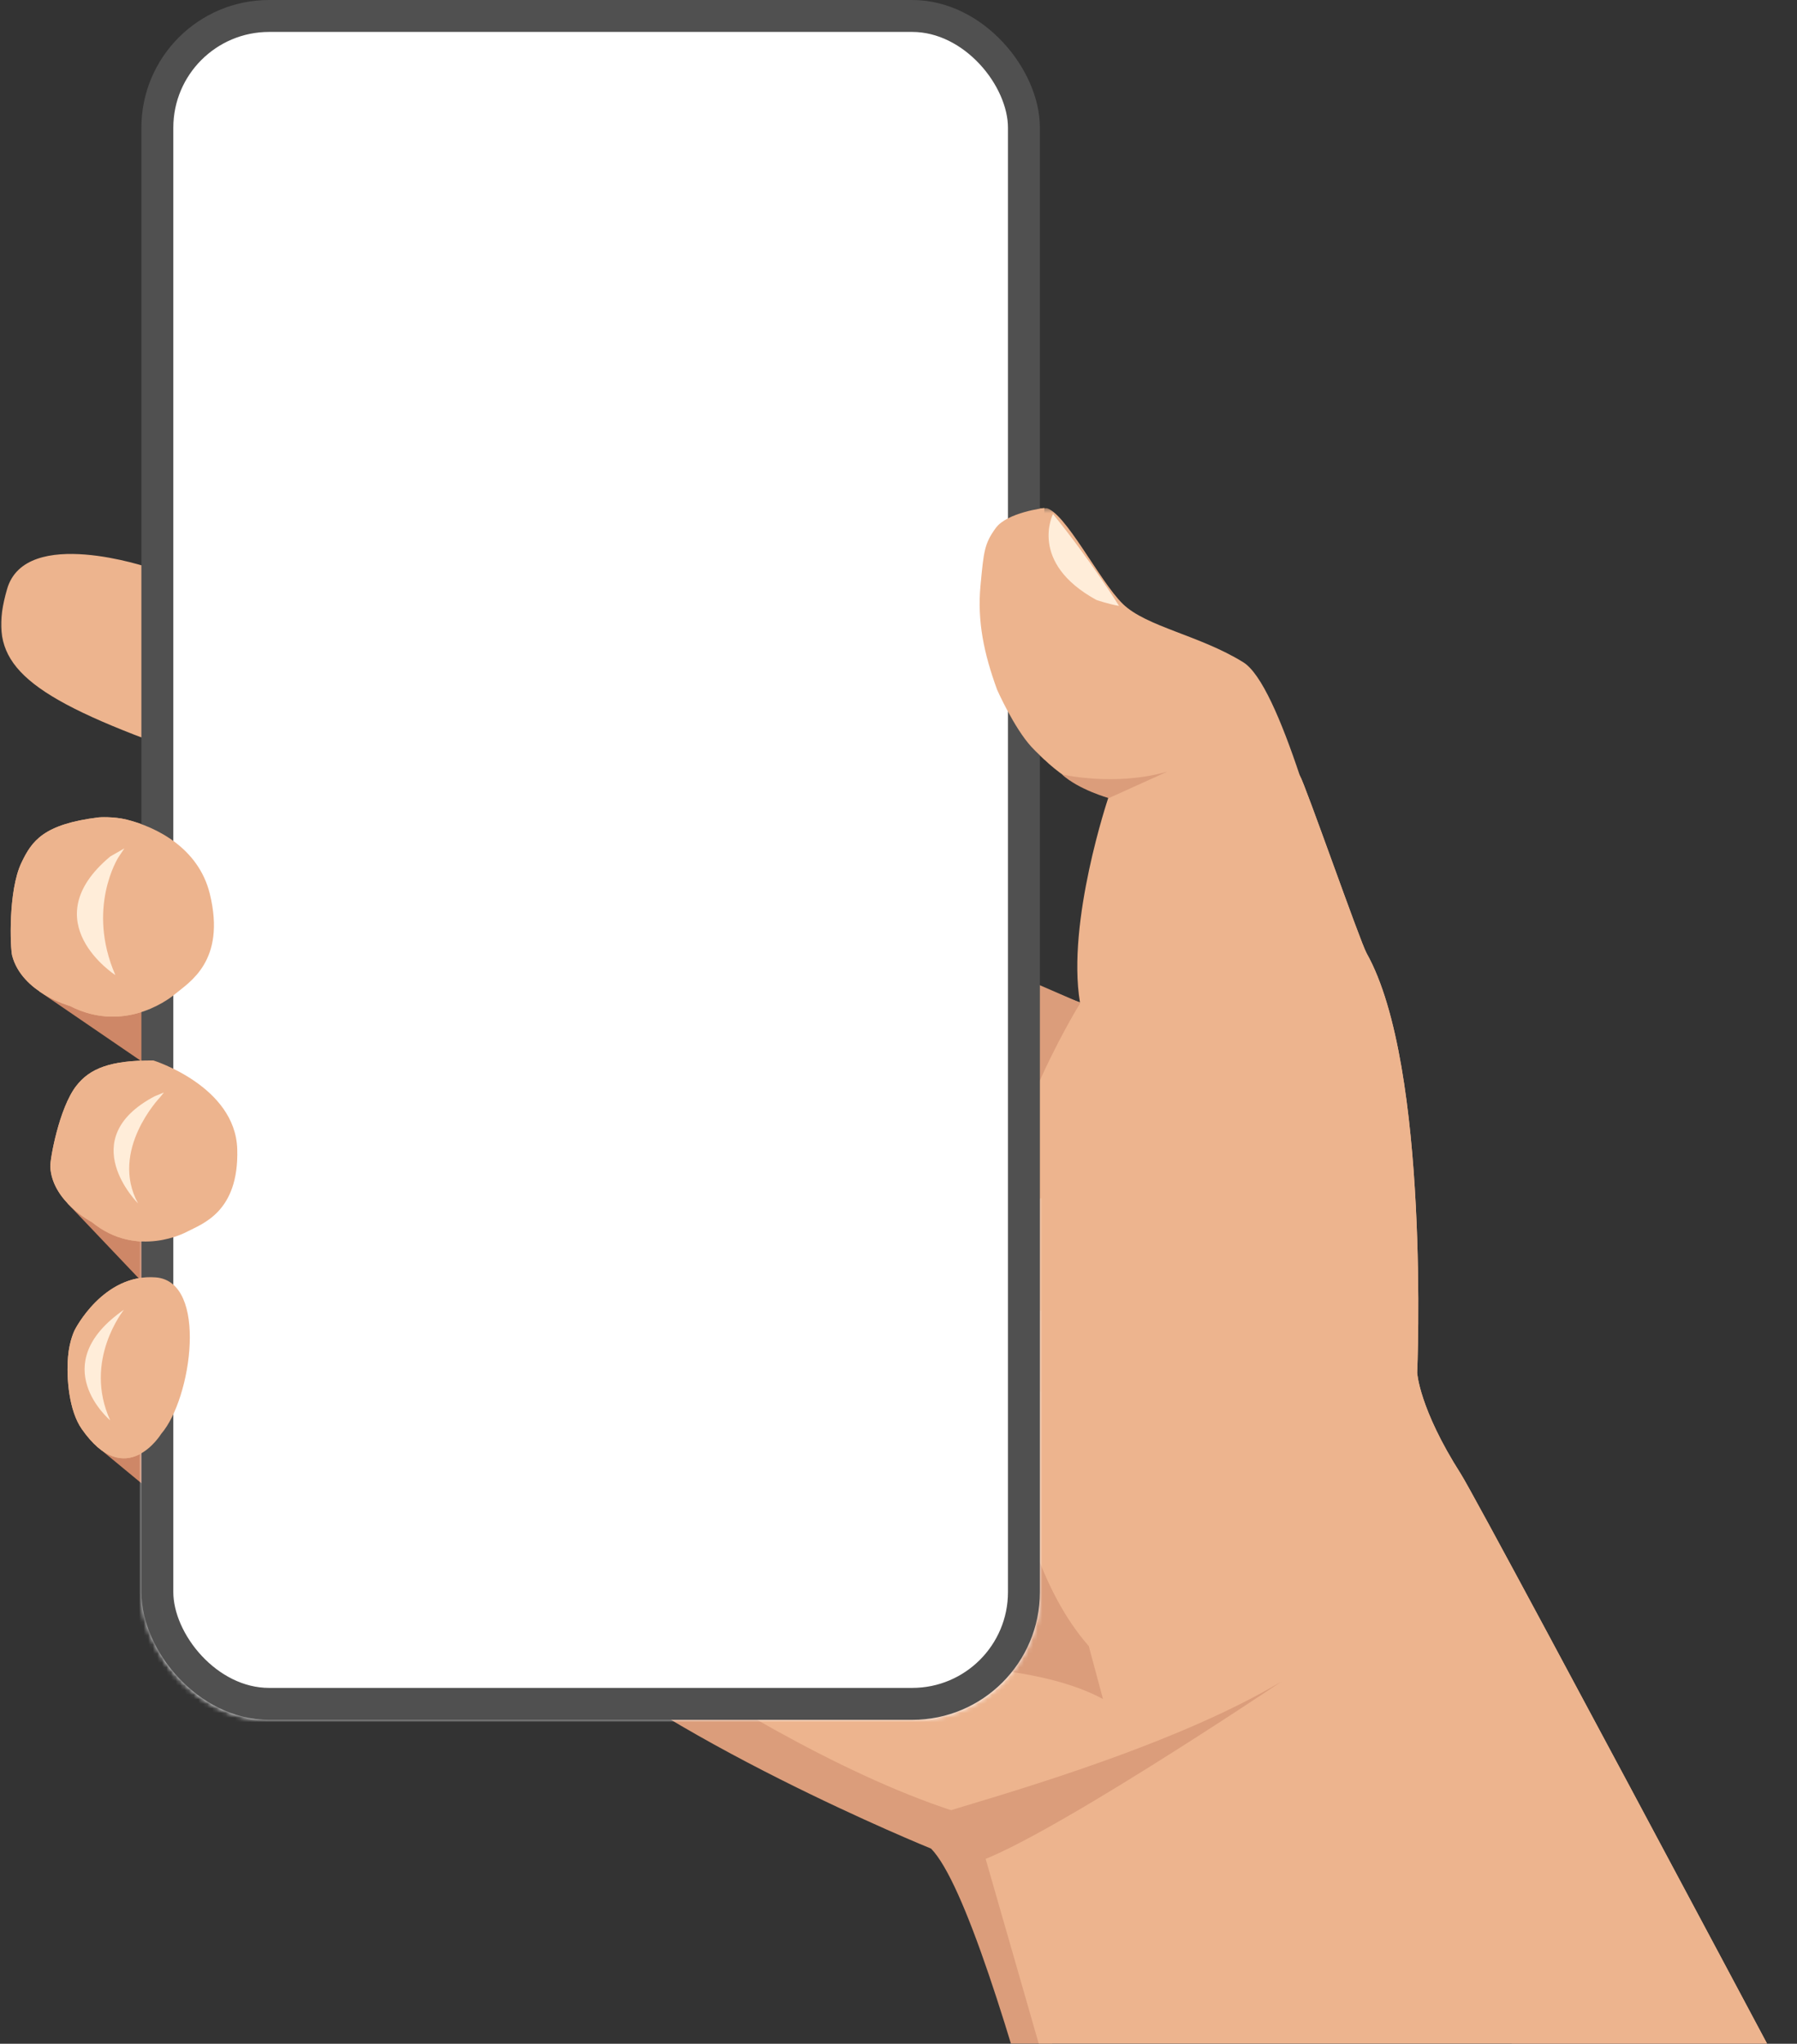
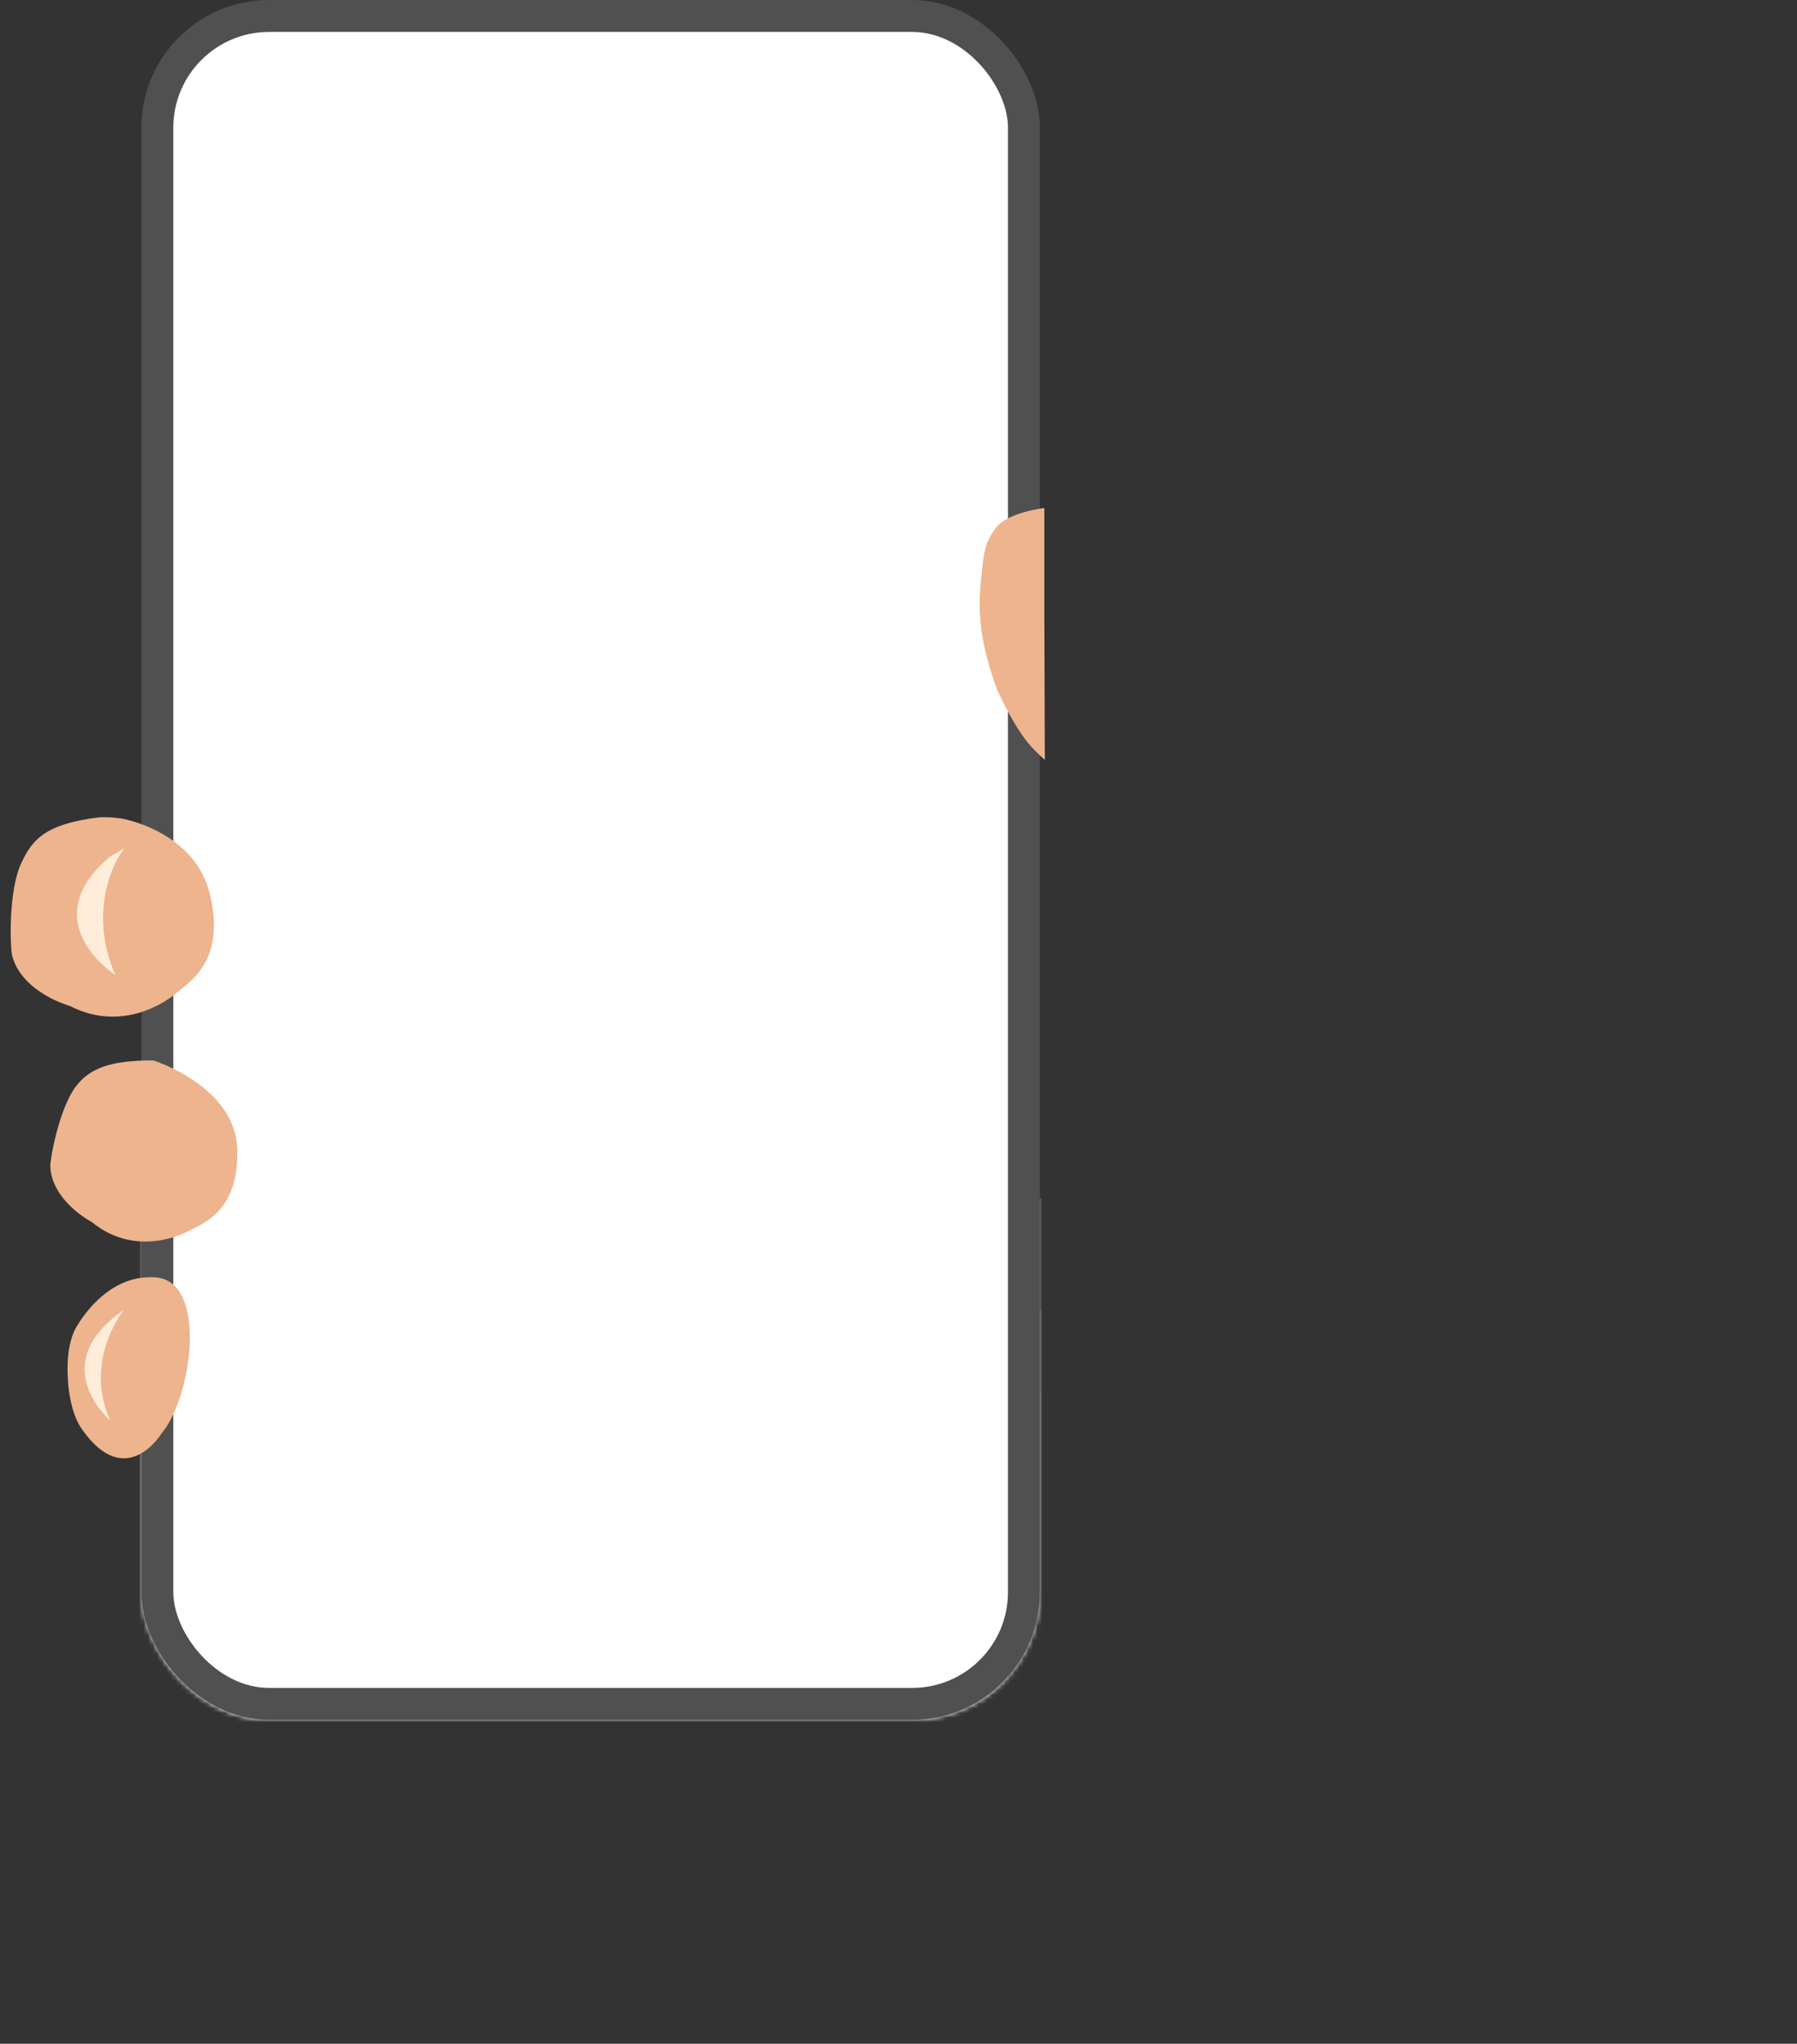
<svg xmlns="http://www.w3.org/2000/svg" fill="none" height="448" viewBox="0 0 394 448" width="394">
  <rect x="0" y="0" width="394" height="448" fill="#333333" stroke="none" />
  <clipPath id="a">
    <path d="m0 0h394v448h-394z" />
  </clipPath>
  <clipPath id="b">
    <path d="m0 111.37h477.302v456.846h-477.302z" />
  </clipPath>
  <clipPath id="c">
    <path d="m0 111.37h477.302v456.846h-477.302z" />
  </clipPath>
  <mask id="d" height="458" maskUnits="userSpaceOnUse" width="479" x="-1" y="111">
-     <path d="m-0 111.37h477.301v456.846h-477.301z" fill="#fff" />
-   </mask>
+     </mask>
  <mask id="e" height="377" maskUnits="userSpaceOnUse" width="197" x="31" y="0">
    <rect fill="#fff" height="373.233" rx="25.875" stroke="#000" stroke-width="3.767" width="193.233" x="32.883" y="1.884" />
  </mask>
  <g clip-path="url(#a)">
    <g clip-path="url(#b)">
      <g mask="url(#d)">
        <path d="m8.615 217.323 27.123 18.539 1.749-14.177-5.945-8.646z" fill="#ce8767" />
        <path d="m14.809 263.795 20.51 21.581 4.25-12.232-3.626-8.793z" fill="#ce8767" />
        <path d="m21.145 316.991 16.905 13.968 4.657-17.273-6.983-7.391z" fill="#ce8767" />
        <path d="m142.701 353.297s48.61 33.352 67.739 37.902c9.955 2.366 39.059 139.689 55.849 176.694h-12.992c-8.162-29.556-34.715-147.82-49.156-162.669 0 0-59.877-24.286-86.642-49.501z" fill="#db9d7b" />
        <path d="m32.768 124.466s-27.163-9.299-31.211 4.648c-4.048 13.947.34 21.227 27.888 31.94 22.62 8.797 24.797 3.436 24.797 3.436l-1.011-33.151z" fill="#edb48e" />
        <path d="m378.662 567.892-100.095-254.249 5.89-120.044s-9.779-40.034.547-23.563c1.169 1.865 13.214 36.399 14.636 38.927 13.965 24.865 11.085 91.968 11.085 91.968s.423 7.821 9.564 22.152c4.792 7.512 108.972 203.413 108.972 203.413v41.396h-44.823z" fill="#edb48e" />
        <path d="m98.334 321.054 94.73-2.932v-120s.853-2.281 14.664 7.203c13.48 9.258 29.059 14.401 29.059 14.401-2.949-17.72 6.226-44.877 6.226-44.877-18.84-5.913-24.899-25.016-24.899-25.016s-.455-24.915-.455-31.132c0-6.216 7.286-7.983 11.539-7.377 4.249.606 11.843 16.071 17.002 21.075 5.163 5.005 16.821 6.853 26.382 12.766 3.99 2.467 8.327 12.621 12.419 24.868 1.169 1.865 13.214 36.399 14.636 38.927 13.965 24.865 11.084 91.968 11.084 91.968s.424 7.821 9.565 22.152c4.792 7.512 108.972 203.413 108.972 203.413v21.987 19.409h-44.823-5.776-116.552c-16.021-56.219-48.627-169.554-48.627-169.554-48.984-13.948-116.565-68.393-116.565-68.393z" fill="#edb48e" />
        <g fill="#db9d7b">
          <path d="m236.888 365.375s-14.096-19.102-16.308-30.32c-2.21-11.218-2.81-14.859-2.81-14.859l-9.638 21.227-9.197 13.492 8.741 6.217z" />
          <path d="m241.833 372.433s-35.643-27.006-23.518-86.913c0 0-.514 51.604 20.4 75.301z" />
          <path d="m236.888 219.827s-21.012 33.547-18.518 59.277c0 0-6.848-60.038-2.798-68.526z" />
          <path d="m206.193 397.526c9.339-3.023 49.868-13.997 74.79-28.933 0 0-54.916 36.893-68.501 40.117-.108.027-.213.048-.321.07z" />
-           <path d="m234.394 364.153 7.438 8.28c-25.414-13.685-84.392-4.291-84.392-4.291s54.182-17.599 76.954-3.989z" />
        </g>
        <path d="m20.137 267.888s-8.715-4.51-9.109-12.13c-.081-1.544 1.911-12.812 5.668-17.686 2.959-3.84 7.438-5.667 16.938-5.614 0 0 17.98 5.614 18.384 19.46.405 13.847-7.792 16.374-11.03 18.094-.003 0-10.896 6.024-20.851-2.124z" fill="#edb48e" />
        <path d="m17.91 313.219c9.672 13.873 17.457 1.06 17.457 1.06 6.68-7.73 10.323-33.353-1.213-34.265-11.539-.909-17.764 11.524-17.764 11.524s-1.159 2.218-1.466 5.813c-.418 4.886.246 11.937 2.986 15.868z" fill="#edb48e" />
-         <path d="m230.876 112.684s-5.456 10.628 9.511 18.827c0 0 2.787.956 4.964 1.302 0 .004-6.114-9.847-14.475-20.129z" fill="#ffedd9" />
        <path d="m232.831 169.751s11.484 2.726 23.121-.609l-12.839 5.812c0-.003-6.62-1.848-10.282-5.203z" fill="#db9d7b" />
        <path d="m27.187 287.092s-9.032 11.116-3.023 24.259c0 0-14.461-12.13 3.023-24.259z" fill="#ffedd9" />
        <path d="m35.069 240.556s-11.135 11.611-4.799 23.239c0 0-14.222-14.092 3.657-23.495l2.012-.821z" fill="#ffedd9" />
        <path d="m15.311 220.507s-10.447-2.851-12.635-10.979c-.445-1.646-.91-14.26 2.015-20.388 2.302-4.827 4.829-8.468 16.968-9.969 0 0 3.161-.249 6.194.515 6.383 1.605 15.674 6.165 18.145 16.225 3.643 14.842-4.614 19.46-7.707 22.062-.003.006-10.353 9.023-22.981 2.534z" fill="#edb48e" />
        <path d="m25.956 187.938s-7.084 11.066-.66 25.811c0 0-18.215-11.739-1.112-26.013l3.087-1.77z" fill="#ffedd9" />
        <path d="m218.319 115.746s-2.635 5.133-3.338 12.601c-.739 7.818.744 14.893 3.632 22.825l4.176-18.356z" fill="#edb48e" />
      </g>
    </g>
    <g fill="#fff" mask="url(#e)">
      <rect height="374" rx="17.23" width="188" x="35" y="3" />
      <g clip-rule="evenodd" fill-opacity=".5" fill-rule="evenodd">
        <path d="m-32.677 366.119c-21.177-9.416-35.884-30.14-35.884-54.191 0-32.913 27.542-59.595 61.517-59.595 19.719 0 37.271 8.988 48.529 22.965 7.207-4.793 15.858-7.585 25.162-7.585 17.869 0 33.332 10.301 40.774 25.289 6.313-8.467 15.282-13.755 25.232-13.755 7.938 0 15.251 3.366 21.09 9.026 5.754-9.99 16.539-16.715 28.895-16.715 6.678 0 12.897 1.964 18.111 5.347 10.598-9.69 24.709-15.6 40.201-15.6 25.466 0 47.202 15.973 55.734 38.448h10.267v146.104h-339.628z" />
        <path d="m128.303 324.792c-7.936-8.32-19.131-13.505-31.537-13.505-4.476 0-8.795.675-12.859 1.929-4.982-11.683-16.572-19.871-30.075-19.871-7.343 0-14.121 2.422-19.578 6.51-12.357-16.268-33.701-27.016-57.96-27.016-38.222 0-69.207 26.682-69.207 59.595 0 .214.001.428.004.641h-6.411v103.811h458.818v-103.811h-61.405c-5.713-26.287-31.708-46.138-62.914-46.138-24.475 0-45.746 12.212-56.538 30.164-5.404-6.674-13.664-10.94-22.92-10.94-12.45 0-23.097 7.718-27.418 18.631z" />
        <path d="m305.669 361.911c0 32.913-26.681 59.595-59.595 59.595-16.148 0-30.796-6.423-41.529-16.853-5.205 3.365-11.408 5.318-18.066 5.318-2.938 0-5.786-.38-8.499-1.094-7.561 12.921-21.585 21.6-37.636 21.6-15.919 0-29.844-8.536-37.447-21.28-8.138 7.634-19.084 12.309-31.122 12.309-13.034 0-24.788-5.481-33.083-14.264-10.411 8.894-23.922 14.264-38.688 14.264-32.913 0-59.595-26.682-59.595-59.595 0-32.914 26.682-59.596 59.595-59.596 23.057 0 43.056 13.094 52.966 32.252 5.732-2.605 12.099-4.056 18.805-4.056 17.184 0 32.144 9.527 39.885 23.588 7.664-6.707 17.699-10.772 28.684-10.772 9.209 0 17.752 2.857 24.789 7.734 5.781-4.829 13.224-7.734 21.346-7.734.981 0 1.953.043 2.914.126 7.77-23.879 30.21-41.138 56.681-41.138 32.914 0 59.595 26.682 59.595 59.596z" />
      </g>
    </g>
    <rect height="370" rx="24.5" stroke="#505050" stroke-width="7" width="190" x="34.5" y="3.5" />
    <g clip-path="url(#c)">
      <path d="m20.137 267.888s-8.715-4.51-9.109-12.13c-.081-1.544 1.911-12.812 5.668-17.686 2.959-3.84 7.438-5.667 16.938-5.614 0 0 17.98 5.614 18.384 19.46.404 13.847-7.792 16.374-11.03 18.094-.003 0-10.896 6.024-20.851-2.124z" fill="#edb48e" />
      <path d="m17.91 313.219c9.672 13.873 17.457 1.06 17.457 1.06 6.68-7.73 10.323-33.353-1.213-34.265-11.539-.909-17.764 11.524-17.764 11.524s-1.159 2.218-1.466 5.813c-.418 4.886.246 11.937 2.986 15.868z" fill="#edb48e" />
      <path d="m27.187 287.092s-9.032 11.116-3.023 24.259c0 0-14.461-12.13 3.023-24.259z" fill="#ffedd9" />
-       <path d="m35.069 240.557s-11.135 11.611-4.799 23.239c0 0-14.222-14.092 3.657-23.495l2.012-.822z" fill="#ffedd9" />
      <path d="m15.311 220.508s-10.447-2.851-12.634-10.979c-.445-1.646-.91-14.26 2.015-20.389 2.302-4.826 4.829-8.467 16.968-9.968 0 0 3.161-.249 6.194.515 6.383 1.605 15.674 6.165 18.145 16.225 3.643 14.842-4.614 19.46-7.707 22.061-.004.007-10.353 9.024-22.981 2.535z" fill="#edb48e" />
      <path d="m25.956 187.939s-7.084 11.066-.66 25.811c0 0-18.215-11.739-1.112-26.013l3.087-1.77z" fill="#ffedd9" />
      <path d="m218.319 115.747c-2.504 3.445-2.635 5.133-3.339 12.601-.739 7.818.744 14.893 3.632 22.825 0 0 3.675 8.335 7.537 12.55 1.081 1.18 2.933 2.862 2.933 2.862l-.108-33.085v-22.144s-8.151.946-10.655 4.391z" fill="#edb48e" />
    </g>
  </g>
</svg>